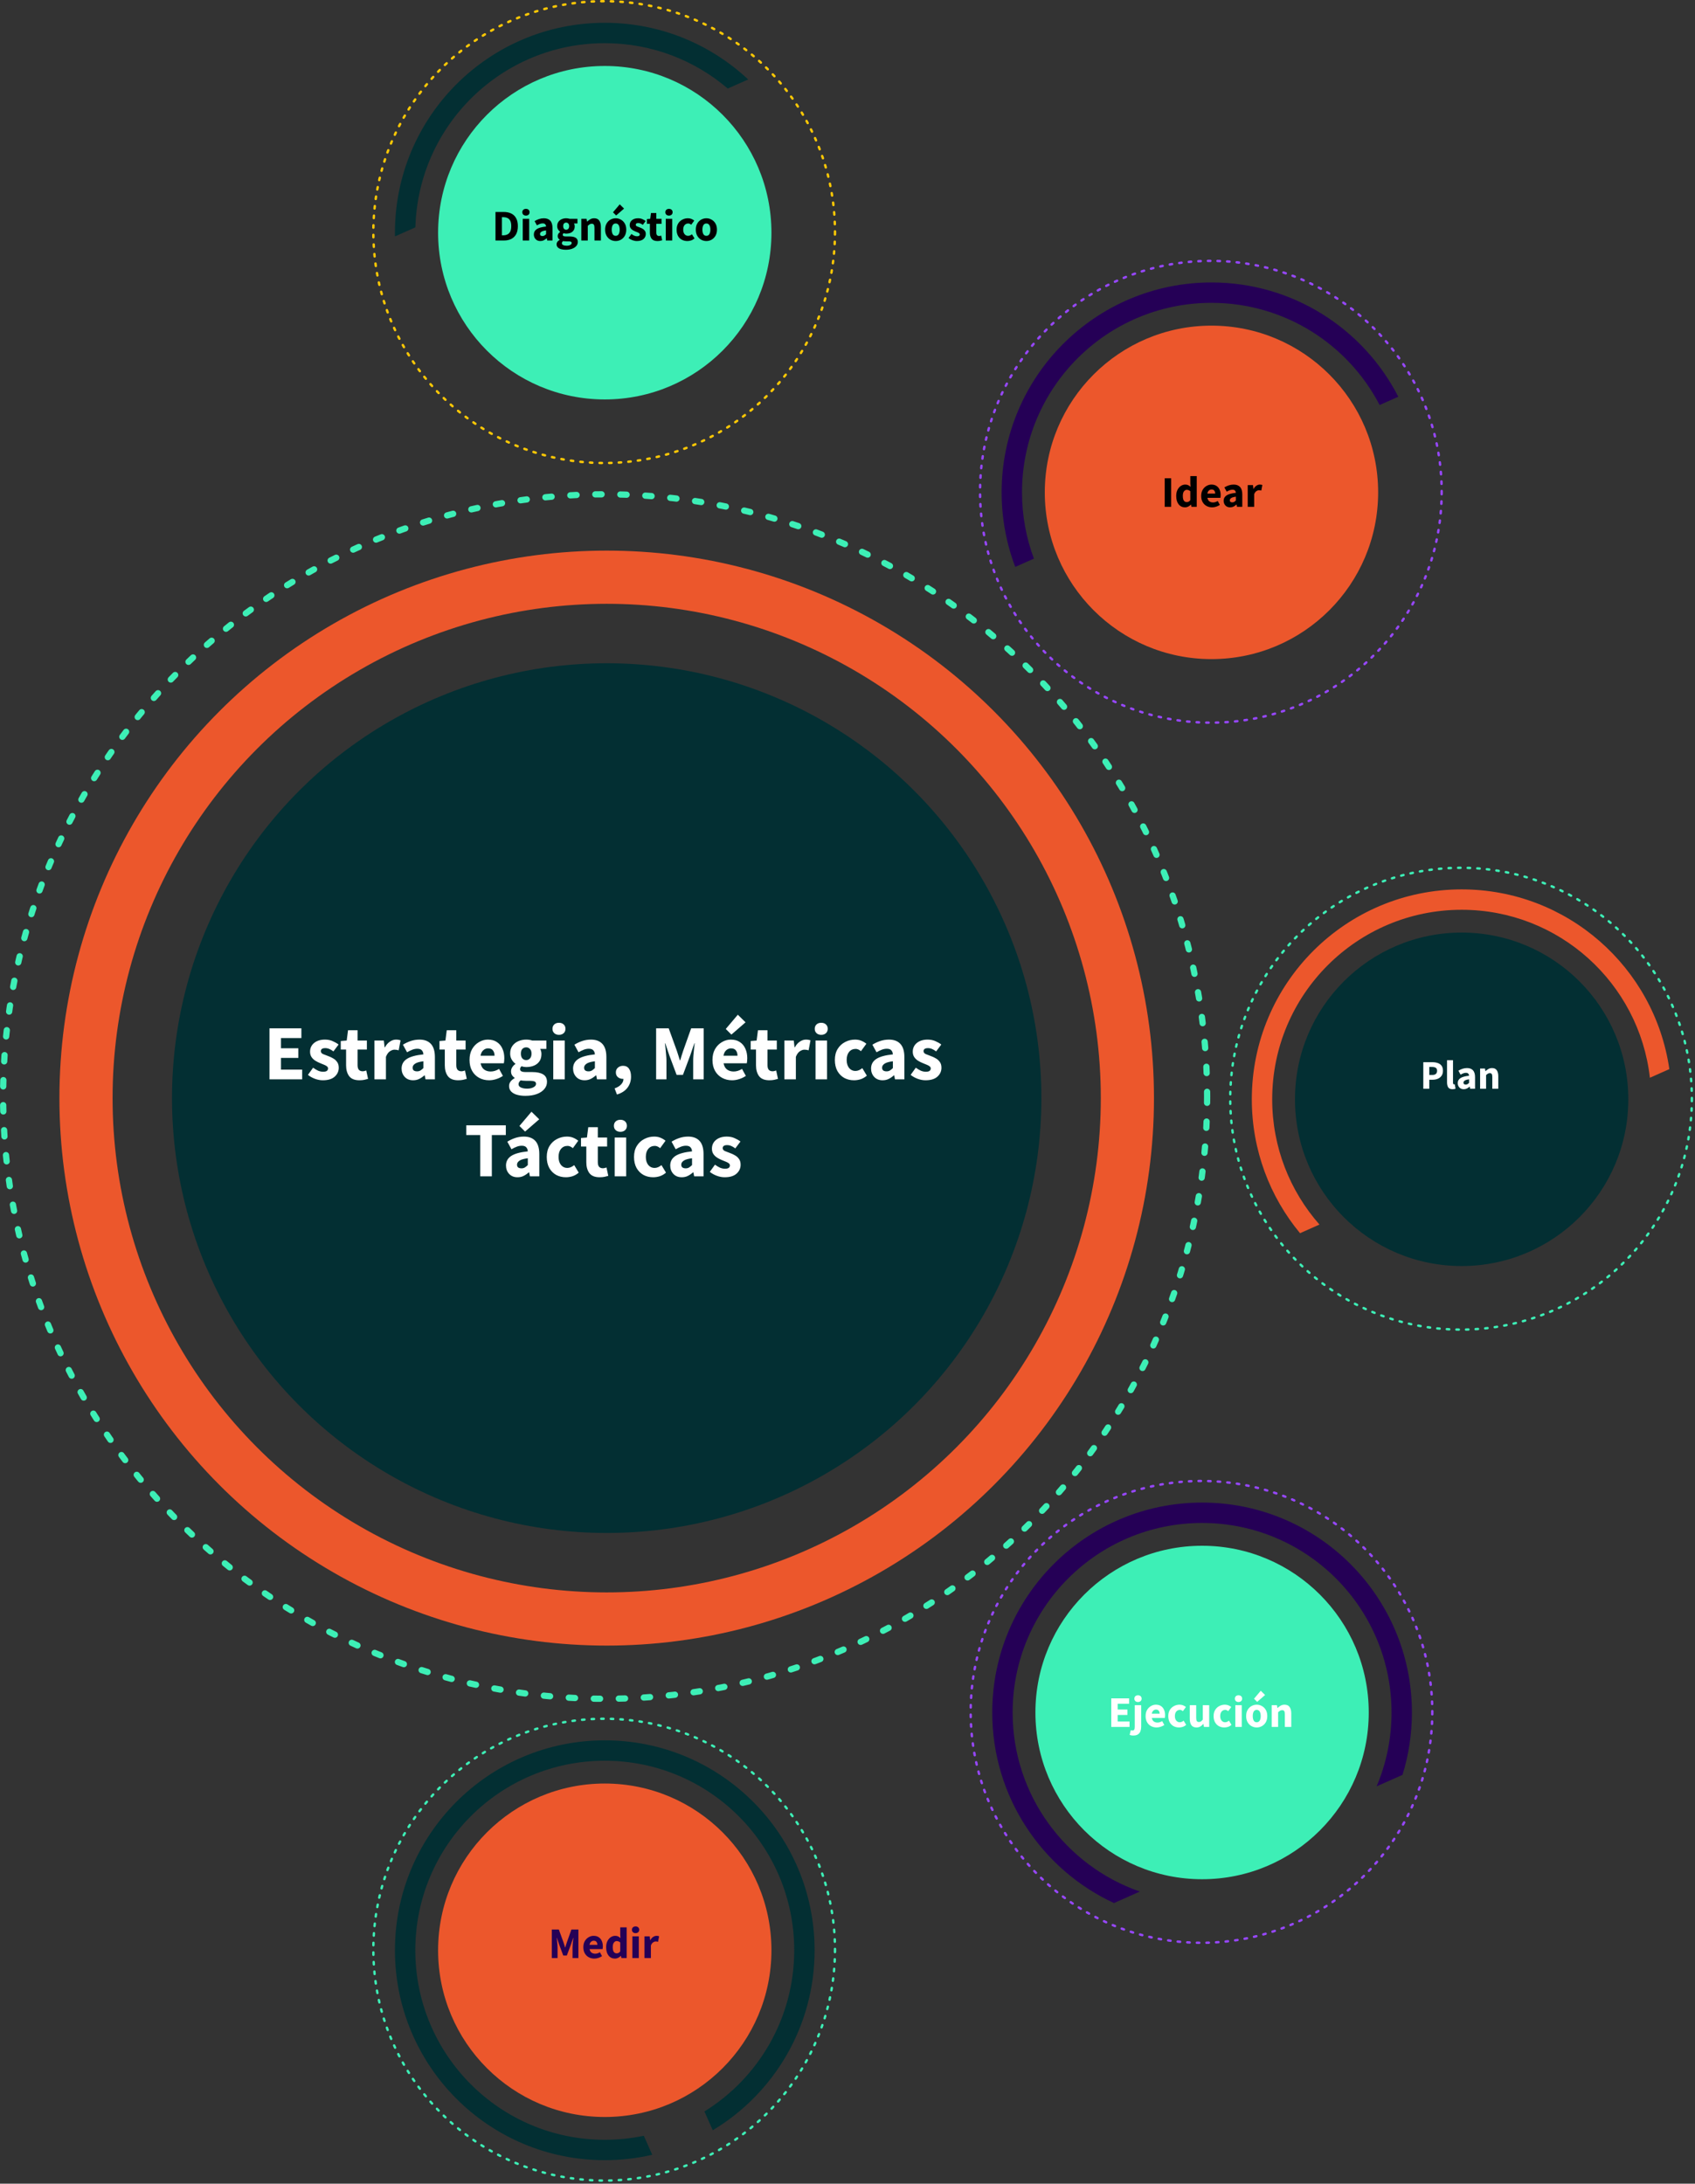
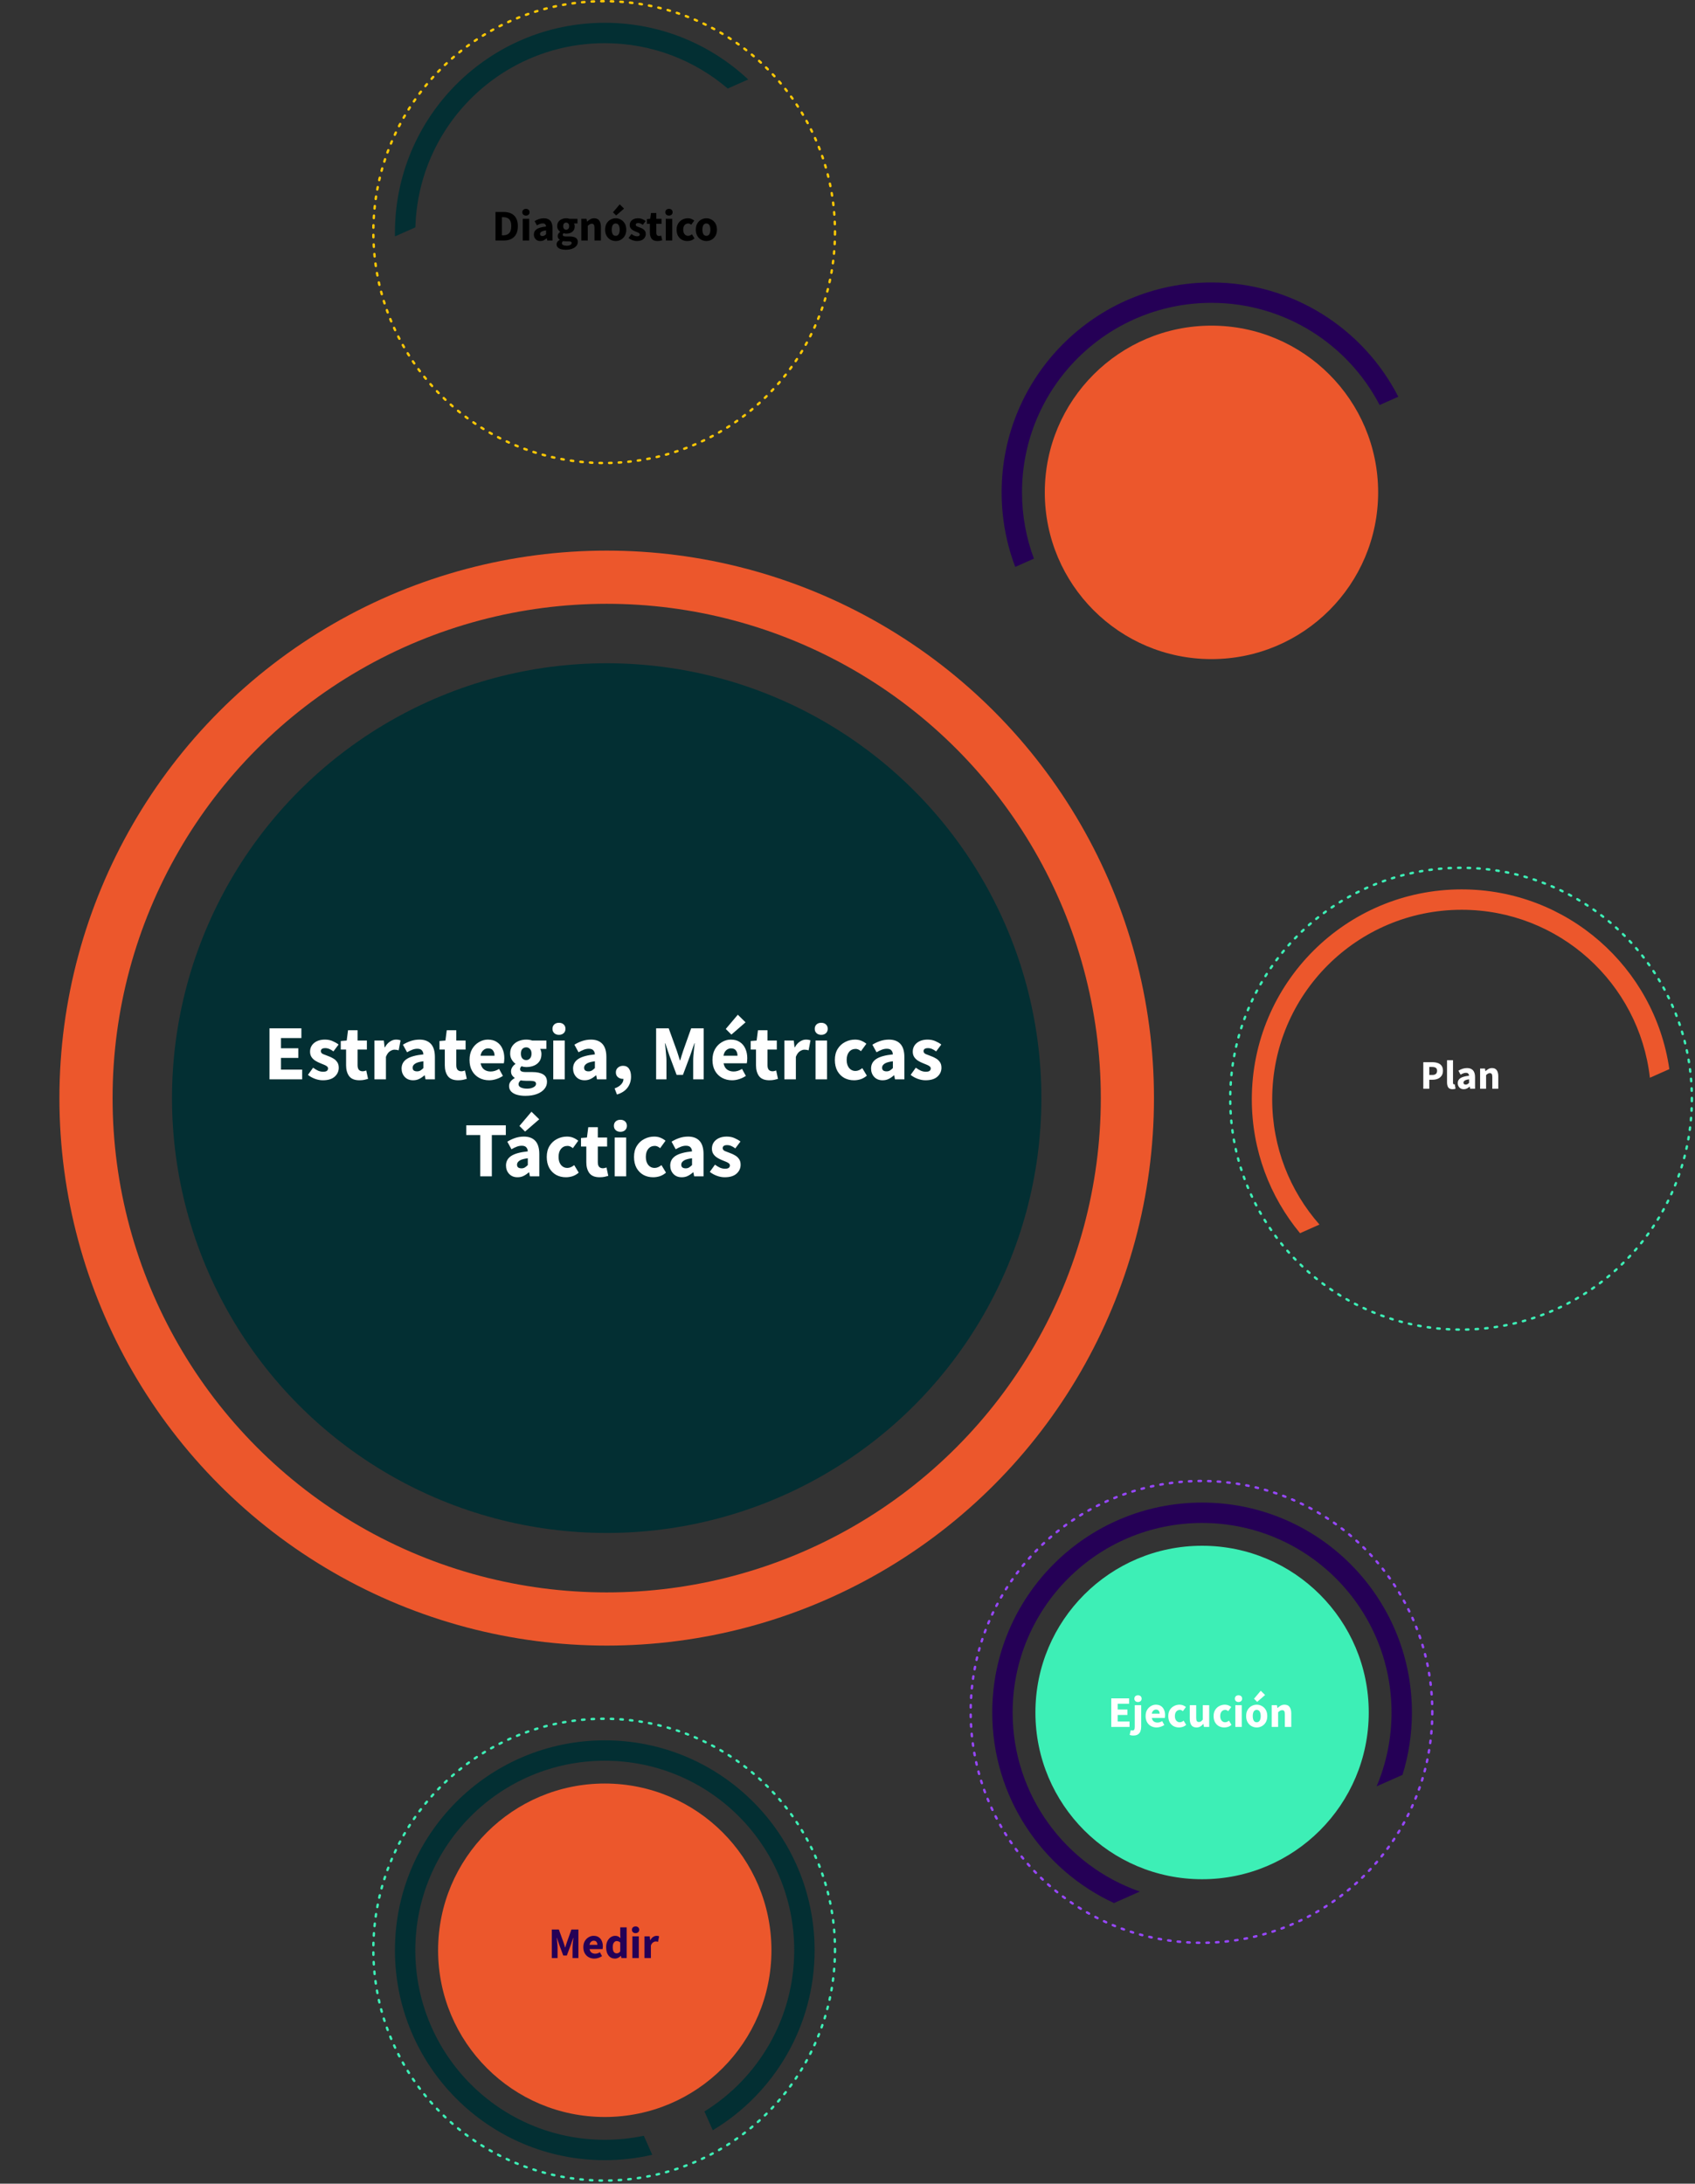
<svg xmlns="http://www.w3.org/2000/svg" width="542" height="698" viewBox="0 0 542 698" fill="none">
  <rect x="0" y="0" width="542" height="698" fill="#333333" stroke="none" />
  <circle cx="194" cy="351" r="139" fill="#032F33" />
  <circle cx="194" cy="351" r="166.5" stroke="#EC572C" stroke-width="17" />
-   <circle cx="193.5" cy="350.5" r="192.5" stroke="#3DEFB6" stroke-width="2" stroke-linecap="round" stroke-linejoin="round" stroke-dasharray="2 6" />
  <path d="M86.173 345V328.7H96.373V331.8H89.848V335.075H95.398V338.15H89.848V341.9H96.623V345H86.173ZM103.219 345.3C102.402 345.3 101.561 345.142 100.694 344.825C99.844 344.508 99.102 344.092 98.469 343.575L100.119 341.275C100.686 341.692 101.227 342.017 101.744 342.25C102.277 342.467 102.802 342.575 103.319 342.575C103.869 342.575 104.269 342.483 104.519 342.3C104.769 342.1 104.894 341.842 104.894 341.525C104.894 341.242 104.769 341.008 104.519 340.825C104.286 340.642 103.977 340.475 103.594 340.325C103.211 340.158 102.802 339.992 102.369 339.825C101.869 339.625 101.369 339.375 100.869 339.075C100.386 338.775 99.977 338.392 99.644 337.925C99.311 337.442 99.144 336.858 99.144 336.175C99.144 335.025 99.577 334.092 100.444 333.375C101.327 332.658 102.477 332.3 103.894 332.3C104.844 332.3 105.677 332.467 106.394 332.8C107.127 333.117 107.752 333.475 108.269 333.875L106.619 336.075C106.186 335.742 105.752 335.483 105.319 335.3C104.886 335.117 104.452 335.025 104.019 335.025C103.069 335.025 102.594 335.35 102.594 336C102.594 336.4 102.827 336.708 103.294 336.925C103.777 337.125 104.336 337.342 104.969 337.575C105.502 337.758 106.019 338 106.519 338.3C107.036 338.583 107.461 338.967 107.794 339.45C108.144 339.917 108.319 340.533 108.319 341.3C108.319 342.417 107.886 343.367 107.019 344.15C106.152 344.917 104.886 345.3 103.219 345.3ZM114.94 345.3C113.406 345.3 112.306 344.858 111.64 343.975C110.99 343.092 110.665 341.933 110.665 340.5V335.475H108.965V332.75L110.865 332.6L111.29 329.3H114.34V332.6H117.315V335.475H114.34V340.45C114.34 341.15 114.481 341.658 114.765 341.975C115.065 342.275 115.456 342.425 115.94 342.425C116.14 342.425 116.34 342.4 116.54 342.35C116.756 342.3 116.948 342.242 117.115 342.175L117.69 344.85C117.373 344.95 116.981 345.05 116.515 345.15C116.065 345.25 115.54 345.3 114.94 345.3ZM119.735 345V332.6H122.735L122.985 334.775H123.085C123.535 333.942 124.077 333.325 124.71 332.925C125.343 332.508 125.977 332.3 126.61 332.3C126.96 332.3 127.252 332.325 127.485 332.375C127.718 332.408 127.918 332.467 128.085 332.55L127.485 335.725C127.268 335.658 127.052 335.608 126.835 335.575C126.635 335.542 126.402 335.525 126.135 335.525C125.668 335.525 125.177 335.7 124.66 336.05C124.16 336.383 123.743 336.967 123.41 337.8V345H119.735ZM132.113 345.3C130.979 345.3 130.079 344.942 129.413 344.225C128.746 343.492 128.413 342.6 128.413 341.55C128.413 340.25 128.963 339.233 130.063 338.5C131.163 337.767 132.938 337.275 135.388 337.025C135.354 336.475 135.188 336.042 134.888 335.725C134.604 335.392 134.121 335.225 133.438 335.225C132.921 335.225 132.396 335.325 131.863 335.525C131.329 335.725 130.763 336 130.163 336.35L128.838 333.925C129.621 333.442 130.454 333.05 131.338 332.75C132.238 332.45 133.171 332.3 134.138 332.3C135.721 332.3 136.938 332.758 137.788 333.675C138.638 334.592 139.063 336 139.063 337.9V345H136.063L135.813 343.725H135.713C135.196 344.192 134.638 344.575 134.038 344.875C133.454 345.158 132.813 345.3 132.113 345.3ZM133.363 342.45C133.779 342.45 134.138 342.358 134.438 342.175C134.754 341.975 135.071 341.717 135.388 341.4V339.225C134.088 339.392 133.188 339.658 132.688 340.025C132.188 340.375 131.938 340.792 131.938 341.275C131.938 341.675 132.063 341.975 132.313 342.175C132.579 342.358 132.929 342.45 133.363 342.45ZM146.507 345.3C144.974 345.3 143.874 344.858 143.207 343.975C142.557 343.092 142.232 341.933 142.232 340.5V335.475H140.532V332.75L142.432 332.6L142.857 329.3H145.907V332.6H148.882V335.475H145.907V340.45C145.907 341.15 146.049 341.658 146.332 341.975C146.632 342.275 147.024 342.425 147.507 342.425C147.707 342.425 147.907 342.4 148.107 342.35C148.324 342.3 148.515 342.242 148.682 342.175L149.257 344.85C148.94 344.95 148.549 345.05 148.082 345.15C147.632 345.25 147.107 345.3 146.507 345.3ZM156.413 345.3C155.229 345.3 154.163 345.042 153.213 344.525C152.263 344.008 151.513 343.267 150.963 342.3C150.413 341.333 150.138 340.167 150.138 338.8C150.138 337.45 150.413 336.292 150.963 335.325C151.529 334.358 152.263 333.617 153.163 333.1C154.063 332.567 155.004 332.3 155.988 332.3C157.171 332.3 158.146 332.567 158.913 333.1C159.696 333.617 160.279 334.325 160.663 335.225C161.063 336.108 161.263 337.117 161.263 338.25C161.263 338.567 161.246 338.883 161.213 339.2C161.179 339.5 161.146 339.725 161.113 339.875H153.688C153.854 340.775 154.229 341.442 154.813 341.875C155.396 342.292 156.096 342.5 156.913 342.5C157.796 342.5 158.688 342.225 159.588 341.675L160.813 343.9C160.179 344.333 159.471 344.675 158.688 344.925C157.904 345.175 157.146 345.3 156.413 345.3ZM153.663 337.45H158.138C158.138 336.767 157.971 336.208 157.638 335.775C157.321 335.325 156.796 335.1 156.063 335.1C155.496 335.1 154.988 335.3 154.538 335.7C154.088 336.083 153.796 336.667 153.663 337.45ZM167.983 350.275C167.016 350.275 166.141 350.167 165.358 349.95C164.575 349.733 163.95 349.392 163.483 348.925C163.016 348.458 162.783 347.858 162.783 347.125C162.783 346.125 163.375 345.292 164.558 344.625V344.525C164.241 344.308 163.966 344.033 163.733 343.7C163.516 343.367 163.408 342.942 163.408 342.425C163.408 341.975 163.541 341.542 163.808 341.125C164.075 340.708 164.408 340.367 164.808 340.1V340C164.375 339.7 163.983 339.267 163.633 338.7C163.3 338.133 163.133 337.492 163.133 336.775C163.133 335.775 163.375 334.95 163.858 334.3C164.341 333.633 164.975 333.133 165.758 332.8C166.541 332.467 167.375 332.3 168.258 332.3C168.991 332.3 169.633 332.4 170.183 332.6H174.708V335.275H172.733C172.85 335.458 172.941 335.692 173.008 335.975C173.091 336.258 173.133 336.567 173.133 336.9C173.133 337.85 172.916 338.633 172.483 339.25C172.05 339.867 171.466 340.325 170.733 340.625C170 340.925 169.175 341.075 168.258 341.075C167.775 341.075 167.275 340.992 166.758 340.825C166.458 341.075 166.308 341.383 166.308 341.75C166.308 342.067 166.45 342.3 166.733 342.45C167.016 342.6 167.5 342.675 168.183 342.675H170.183C171.716 342.675 172.883 342.925 173.683 343.425C174.5 343.908 174.908 344.708 174.908 345.825C174.908 346.675 174.625 347.433 174.058 348.1C173.491 348.783 172.691 349.317 171.658 349.7C170.625 350.083 169.4 350.275 167.983 350.275ZM168.258 338.85C168.741 338.85 169.141 338.675 169.458 338.325C169.791 337.975 169.958 337.458 169.958 336.775C169.958 336.125 169.791 335.633 169.458 335.3C169.141 334.95 168.741 334.775 168.258 334.775C167.775 334.775 167.366 334.942 167.033 335.275C166.716 335.608 166.558 336.108 166.558 336.775C166.558 337.458 166.716 337.975 167.033 338.325C167.366 338.675 167.775 338.85 168.258 338.85ZM168.558 347.975C169.391 347.975 170.075 347.825 170.608 347.525C171.141 347.225 171.408 346.867 171.408 346.45C171.408 346.067 171.241 345.808 170.908 345.675C170.591 345.542 170.125 345.475 169.508 345.475H168.233C167.816 345.475 167.466 345.458 167.183 345.425C166.916 345.408 166.683 345.375 166.483 345.325C166.033 345.725 165.808 346.133 165.808 346.55C165.808 347.017 166.058 347.367 166.558 347.6C167.075 347.85 167.741 347.975 168.558 347.975ZM176.913 345V332.6H180.588V345H176.913ZM178.738 330.775C178.121 330.775 177.621 330.6 177.238 330.25C176.854 329.9 176.663 329.433 176.663 328.85C176.663 328.267 176.854 327.8 177.238 327.45C177.621 327.1 178.121 326.925 178.738 326.925C179.354 326.925 179.854 327.1 180.238 327.45C180.621 327.8 180.813 328.267 180.813 328.85C180.813 329.433 180.621 329.9 180.238 330.25C179.854 330.6 179.354 330.775 178.738 330.775ZM186.947 345.3C185.813 345.3 184.913 344.942 184.247 344.225C183.58 343.492 183.247 342.6 183.247 341.55C183.247 340.25 183.797 339.233 184.897 338.5C185.997 337.767 187.772 337.275 190.222 337.025C190.188 336.475 190.022 336.042 189.722 335.725C189.438 335.392 188.955 335.225 188.272 335.225C187.755 335.225 187.23 335.325 186.697 335.525C186.163 335.725 185.597 336 184.997 336.35L183.672 333.925C184.455 333.442 185.288 333.05 186.172 332.75C187.072 332.45 188.005 332.3 188.972 332.3C190.555 332.3 191.772 332.758 192.622 333.675C193.472 334.592 193.897 336 193.897 337.9V345H190.897L190.647 343.725H190.547C190.03 344.192 189.472 344.575 188.872 344.875C188.288 345.158 187.647 345.3 186.947 345.3ZM188.197 342.45C188.613 342.45 188.972 342.358 189.272 342.175C189.588 341.975 189.905 341.717 190.222 341.4V339.225C188.922 339.392 188.022 339.658 187.522 340.025C187.022 340.375 186.772 340.792 186.772 341.275C186.772 341.675 186.897 341.975 187.147 342.175C187.413 342.358 187.763 342.45 188.197 342.45ZM197.28 349.85L196.53 347.9C197.464 347.567 198.172 347.125 198.655 346.575C199.139 346.042 199.372 345.467 199.355 344.85C199.322 344.85 199.289 344.85 199.255 344.85C199.222 344.85 199.189 344.85 199.155 344.85C198.572 344.85 198.055 344.675 197.605 344.325C197.155 343.958 196.93 343.442 196.93 342.775C196.93 342.142 197.155 341.633 197.605 341.25C198.055 340.867 198.597 340.675 199.23 340.675C200.064 340.675 200.697 340.983 201.13 341.6C201.564 342.217 201.78 343.067 201.78 344.15C201.78 345.517 201.397 346.7 200.63 347.7C199.864 348.7 198.747 349.417 197.28 349.85ZM209.805 345V328.7H213.83L216.455 335.95C216.622 336.417 216.78 336.908 216.93 337.425C217.08 337.942 217.239 338.45 217.405 338.95H217.505C217.672 338.45 217.822 337.942 217.955 337.425C218.105 336.908 218.264 336.417 218.43 335.95L221.005 328.7H225.005V345H221.655V339.025C221.655 338.492 221.68 337.9 221.73 337.25C221.797 336.583 221.864 335.917 221.93 335.25C222.014 334.583 222.08 333.992 222.13 333.475H222.03L220.705 337.35L218.38 343.575H216.355L214.03 337.35L212.73 333.475H212.63C212.697 333.992 212.764 334.583 212.83 335.25C212.897 335.917 212.955 336.583 213.005 337.25C213.072 337.9 213.105 338.492 213.105 339.025V345H209.805ZM234.098 345.3C232.915 345.3 231.848 345.042 230.898 344.525C229.948 344.008 229.198 343.267 228.648 342.3C228.098 341.333 227.823 340.167 227.823 338.8C227.823 337.45 228.098 336.292 228.648 335.325C229.215 334.358 229.948 333.617 230.848 333.1C231.748 332.567 232.69 332.3 233.673 332.3C234.857 332.3 235.832 332.567 236.598 333.1C237.382 333.617 237.965 334.325 238.348 335.225C238.748 336.108 238.948 337.117 238.948 338.25C238.948 338.567 238.932 338.883 238.898 339.2C238.865 339.5 238.832 339.725 238.798 339.875H231.373C231.54 340.775 231.915 341.442 232.498 341.875C233.082 342.292 233.782 342.5 234.598 342.5C235.482 342.5 236.373 342.225 237.273 341.675L238.498 343.9C237.865 344.333 237.157 344.675 236.373 344.925C235.59 345.175 234.832 345.3 234.098 345.3ZM231.348 337.45H235.823C235.823 336.767 235.657 336.208 235.323 335.775C235.007 335.325 234.482 335.1 233.748 335.1C233.182 335.1 232.673 335.3 232.223 335.7C231.773 336.083 231.482 336.667 231.348 337.45ZM233.873 330.7L232.073 328.9L235.923 324.35L238.398 326.775L233.873 330.7ZM246.019 345.3C244.485 345.3 243.385 344.858 242.719 343.975C242.069 343.092 241.744 341.933 241.744 340.5V335.475H240.044V332.75L241.944 332.6L242.369 329.3H245.419V332.6H248.394V335.475H245.419V340.45C245.419 341.15 245.56 341.658 245.844 341.975C246.144 342.275 246.535 342.425 247.019 342.425C247.219 342.425 247.419 342.4 247.619 342.35C247.835 342.3 248.027 342.242 248.194 342.175L248.769 344.85C248.452 344.95 248.06 345.05 247.594 345.15C247.144 345.25 246.619 345.3 246.019 345.3ZM250.814 345V332.6H253.814L254.064 334.775H254.164C254.614 333.942 255.156 333.325 255.789 332.925C256.422 332.508 257.056 332.3 257.689 332.3C258.039 332.3 258.331 332.325 258.564 332.375C258.797 332.408 258.997 332.467 259.164 332.55L258.564 335.725C258.347 335.658 258.131 335.608 257.914 335.575C257.714 335.542 257.481 335.525 257.214 335.525C256.747 335.525 256.256 335.7 255.739 336.05C255.239 336.383 254.822 336.967 254.489 337.8V345H250.814ZM260.775 345V332.6H264.45V345H260.775ZM262.6 330.775C261.983 330.775 261.483 330.6 261.1 330.25C260.717 329.9 260.525 329.433 260.525 328.85C260.525 328.267 260.717 327.8 261.1 327.45C261.483 327.1 261.983 326.925 262.6 326.925C263.217 326.925 263.717 327.1 264.1 327.45C264.483 327.8 264.675 328.267 264.675 328.85C264.675 329.433 264.483 329.9 264.1 330.25C263.717 330.6 263.217 330.775 262.6 330.775ZM273.084 345.3C271.934 345.3 270.892 345.05 269.959 344.55C269.042 344.033 268.309 343.292 267.759 342.325C267.226 341.342 266.959 340.167 266.959 338.8C266.959 337.417 267.259 336.242 267.859 335.275C268.459 334.308 269.251 333.575 270.234 333.075C271.217 332.558 272.276 332.3 273.409 332.3C274.176 332.3 274.851 332.425 275.434 332.675C276.034 332.925 276.567 333.242 277.034 333.625L275.309 336C274.726 335.517 274.167 335.275 273.634 335.275C272.751 335.275 272.042 335.592 271.509 336.225C270.992 336.858 270.734 337.717 270.734 338.8C270.734 339.867 270.992 340.725 271.509 341.375C272.042 342.008 272.709 342.325 273.509 342.325C273.909 342.325 274.301 342.242 274.684 342.075C275.067 341.892 275.417 341.675 275.734 341.425L277.184 343.825C276.567 344.358 275.901 344.742 275.184 344.975C274.467 345.192 273.767 345.3 273.084 345.3ZM282.235 345.3C281.102 345.3 280.202 344.942 279.535 344.225C278.868 343.492 278.535 342.6 278.535 341.55C278.535 340.25 279.085 339.233 280.185 338.5C281.285 337.767 283.06 337.275 285.51 337.025C285.477 336.475 285.31 336.042 285.01 335.725C284.727 335.392 284.243 335.225 283.56 335.225C283.043 335.225 282.518 335.325 281.985 335.525C281.452 335.725 280.885 336 280.285 336.35L278.96 333.925C279.743 333.442 280.577 333.05 281.46 332.75C282.36 332.45 283.293 332.3 284.26 332.3C285.843 332.3 287.06 332.758 287.91 333.675C288.76 334.592 289.185 336 289.185 337.9V345H286.185L285.935 343.725H285.835C285.318 344.192 284.76 344.575 284.16 344.875C283.577 345.158 282.935 345.3 282.235 345.3ZM283.485 342.45C283.902 342.45 284.26 342.358 284.56 342.175C284.877 341.975 285.193 341.717 285.51 341.4V339.225C284.21 339.392 283.31 339.658 282.81 340.025C282.31 340.375 282.06 340.792 282.06 341.275C282.06 341.675 282.185 341.975 282.435 342.175C282.702 342.358 283.052 342.45 283.485 342.45ZM295.943 345.3C295.127 345.3 294.285 345.142 293.418 344.825C292.568 344.508 291.827 344.092 291.193 343.575L292.843 341.275C293.41 341.692 293.952 342.017 294.468 342.25C295.002 342.467 295.527 342.575 296.043 342.575C296.593 342.575 296.993 342.483 297.243 342.3C297.493 342.1 297.618 341.842 297.618 341.525C297.618 341.242 297.493 341.008 297.243 340.825C297.01 340.642 296.702 340.475 296.318 340.325C295.935 340.158 295.527 339.992 295.093 339.825C294.593 339.625 294.093 339.375 293.593 339.075C293.11 338.775 292.702 338.392 292.368 337.925C292.035 337.442 291.868 336.858 291.868 336.175C291.868 335.025 292.302 334.092 293.168 333.375C294.052 332.658 295.202 332.3 296.618 332.3C297.568 332.3 298.402 332.467 299.118 332.8C299.852 333.117 300.477 333.475 300.993 333.875L299.343 336.075C298.91 335.742 298.477 335.483 298.043 335.3C297.61 335.117 297.177 335.025 296.743 335.025C295.793 335.025 295.318 335.35 295.318 336C295.318 336.4 295.552 336.708 296.018 336.925C296.502 337.125 297.06 337.342 297.693 337.575C298.227 337.758 298.743 338 299.243 338.3C299.76 338.583 300.185 338.967 300.518 339.45C300.868 339.917 301.043 340.533 301.043 341.3C301.043 342.417 300.61 343.367 299.743 344.15C298.877 344.917 297.61 345.3 295.943 345.3ZM153.569 376V362.8H149.094V359.7H161.744V362.8H157.269V376H153.569ZM165.499 376.3C164.366 376.3 163.466 375.942 162.799 375.225C162.132 374.492 161.799 373.6 161.799 372.55C161.799 371.25 162.349 370.233 163.449 369.5C164.549 368.767 166.324 368.275 168.774 368.025C168.741 367.475 168.574 367.042 168.274 366.725C167.991 366.392 167.507 366.225 166.824 366.225C166.307 366.225 165.782 366.325 165.249 366.525C164.716 366.725 164.149 367 163.549 367.35L162.224 364.925C163.007 364.442 163.841 364.05 164.724 363.75C165.624 363.45 166.557 363.3 167.524 363.3C169.107 363.3 170.324 363.758 171.174 364.675C172.024 365.592 172.449 367 172.449 368.9V376H169.449L169.199 374.725H169.099C168.582 375.192 168.024 375.575 167.424 375.875C166.841 376.158 166.199 376.3 165.499 376.3ZM166.749 373.45C167.166 373.45 167.524 373.358 167.824 373.175C168.141 372.975 168.457 372.717 168.774 372.4V370.225C167.474 370.392 166.574 370.658 166.074 371.025C165.574 371.375 165.324 371.792 165.324 372.275C165.324 372.675 165.449 372.975 165.699 373.175C165.966 373.358 166.316 373.45 166.749 373.45ZM167.899 361.7L166.099 359.9L169.949 355.35L172.424 357.775L167.899 361.7ZM180.958 376.3C179.808 376.3 178.766 376.05 177.833 375.55C176.916 375.033 176.183 374.292 175.633 373.325C175.099 372.342 174.833 371.167 174.833 369.8C174.833 368.417 175.133 367.242 175.733 366.275C176.333 365.308 177.124 364.575 178.108 364.075C179.091 363.558 180.149 363.3 181.283 363.3C182.049 363.3 182.724 363.425 183.308 363.675C183.908 363.925 184.441 364.242 184.908 364.625L183.183 367C182.599 366.517 182.041 366.275 181.508 366.275C180.624 366.275 179.916 366.592 179.383 367.225C178.866 367.858 178.608 368.717 178.608 369.8C178.608 370.867 178.866 371.725 179.383 372.375C179.916 373.008 180.583 373.325 181.383 373.325C181.783 373.325 182.174 373.242 182.558 373.075C182.941 372.892 183.291 372.675 183.608 372.425L185.058 374.825C184.441 375.358 183.774 375.742 183.058 375.975C182.341 376.192 181.641 376.3 180.958 376.3ZM191.758 376.3C190.225 376.3 189.125 375.858 188.458 374.975C187.808 374.092 187.483 372.933 187.483 371.5V366.475H185.783V363.75L187.683 363.6L188.108 360.3H191.158V363.6H194.133V366.475H191.158V371.45C191.158 372.15 191.3 372.658 191.583 372.975C191.883 373.275 192.275 373.425 192.758 373.425C192.958 373.425 193.158 373.4 193.358 373.35C193.575 373.3 193.767 373.242 193.933 373.175L194.508 375.85C194.192 375.95 193.8 376.05 193.333 376.15C192.883 376.25 192.358 376.3 191.758 376.3ZM196.554 376V363.6H200.229V376H196.554ZM198.379 361.775C197.762 361.775 197.262 361.6 196.879 361.25C196.495 360.9 196.304 360.433 196.304 359.85C196.304 359.267 196.495 358.8 196.879 358.45C197.262 358.1 197.762 357.925 198.379 357.925C198.995 357.925 199.495 358.1 199.879 358.45C200.262 358.8 200.454 359.267 200.454 359.85C200.454 360.433 200.262 360.9 199.879 361.25C199.495 361.6 198.995 361.775 198.379 361.775ZM208.863 376.3C207.713 376.3 206.671 376.05 205.738 375.55C204.821 375.033 204.088 374.292 203.538 373.325C203.005 372.342 202.738 371.167 202.738 369.8C202.738 368.417 203.038 367.242 203.638 366.275C204.238 365.308 205.03 364.575 206.013 364.075C206.996 363.558 208.055 363.3 209.188 363.3C209.955 363.3 210.63 363.425 211.213 363.675C211.813 363.925 212.346 364.242 212.813 364.625L211.088 367C210.505 366.517 209.946 366.275 209.413 366.275C208.53 366.275 207.821 366.592 207.288 367.225C206.771 367.858 206.513 368.717 206.513 369.8C206.513 370.867 206.771 371.725 207.288 372.375C207.821 373.008 208.488 373.325 209.288 373.325C209.688 373.325 210.08 373.242 210.463 373.075C210.846 372.892 211.196 372.675 211.513 372.425L212.963 374.825C212.346 375.358 211.68 375.742 210.963 375.975C210.246 376.192 209.546 376.3 208.863 376.3ZM218.014 376.3C216.88 376.3 215.98 375.942 215.314 375.225C214.647 374.492 214.314 373.6 214.314 372.55C214.314 371.25 214.864 370.233 215.964 369.5C217.064 368.767 218.839 368.275 221.289 368.025C221.255 367.475 221.089 367.042 220.789 366.725C220.505 366.392 220.022 366.225 219.339 366.225C218.822 366.225 218.297 366.325 217.764 366.525C217.23 366.725 216.664 367 216.064 367.35L214.739 364.925C215.522 364.442 216.355 364.05 217.239 363.75C218.139 363.45 219.072 363.3 220.039 363.3C221.622 363.3 222.839 363.758 223.689 364.675C224.539 365.592 224.964 367 224.964 368.9V376H221.964L221.714 374.725H221.614C221.097 375.192 220.539 375.575 219.939 375.875C219.355 376.158 218.714 376.3 218.014 376.3ZM219.264 373.45C219.68 373.45 220.039 373.358 220.339 373.175C220.655 372.975 220.972 372.717 221.289 372.4V370.225C219.989 370.392 219.089 370.658 218.589 371.025C218.089 371.375 217.839 371.792 217.839 372.275C217.839 372.675 217.964 372.975 218.214 373.175C218.48 373.358 218.83 373.45 219.264 373.45ZM231.722 376.3C230.906 376.3 230.064 376.142 229.197 375.825C228.347 375.508 227.606 375.092 226.972 374.575L228.622 372.275C229.189 372.692 229.731 373.017 230.247 373.25C230.781 373.467 231.306 373.575 231.822 373.575C232.372 373.575 232.772 373.483 233.022 373.3C233.272 373.1 233.397 372.842 233.397 372.525C233.397 372.242 233.272 372.008 233.022 371.825C232.789 371.642 232.481 371.475 232.097 371.325C231.714 371.158 231.306 370.992 230.872 370.825C230.372 370.625 229.872 370.375 229.372 370.075C228.889 369.775 228.481 369.392 228.147 368.925C227.814 368.442 227.647 367.858 227.647 367.175C227.647 366.025 228.081 365.092 228.947 364.375C229.831 363.658 230.981 363.3 232.397 363.3C233.347 363.3 234.181 363.467 234.897 363.8C235.631 364.117 236.256 364.475 236.772 364.875L235.122 367.075C234.689 366.742 234.256 366.483 233.822 366.3C233.389 366.117 232.956 366.025 232.522 366.025C231.572 366.025 231.097 366.35 231.097 367C231.097 367.4 231.331 367.708 231.797 367.925C232.281 368.125 232.839 368.342 233.472 368.575C234.006 368.758 234.522 369 235.022 369.3C235.539 369.583 235.964 369.967 236.297 370.45C236.647 370.917 236.822 371.533 236.822 372.3C236.822 373.417 236.389 374.367 235.522 375.15C234.656 375.917 233.389 376.3 231.722 376.3Z" fill="white" />
-   <circle cx="193.383" cy="74.383" r="53.295" fill="#3DEFB6" />
  <circle cx="193.191" cy="74.191" r="73.808" stroke="#FFC805" stroke-width="0.767" stroke-linecap="round" stroke-linejoin="round" stroke-dasharray="0.77 2.3" />
  <path fill-rule="evenodd" clip-rule="evenodd" d="M232.711 28.303C222.128 19.262 208.393 13.803 193.383 13.803C160.502 13.803 133.739 40 132.827 72.661L126.295 75.562C126.289 75.17 126.285 74.777 126.285 74.383C126.285 37.326 156.326 7.285 193.383 7.285C211.117 7.285 227.245 14.165 239.242 25.402L232.711 28.303Z" fill="#032F33" />
  <path d="M158.438 76.88V67.752H161.014C161.948 67.752 162.755 67.91 163.436 68.228C164.118 68.545 164.645 69.04 165.018 69.712C165.401 70.374 165.592 71.228 165.592 72.274C165.592 73.319 165.406 74.183 165.032 74.864C164.659 75.545 164.136 76.054 163.464 76.39C162.802 76.716 162.022 76.88 161.126 76.88H158.438ZM160.496 75.214H160.888C161.411 75.214 161.864 75.121 162.246 74.934C162.638 74.747 162.942 74.439 163.156 74.01C163.371 73.581 163.478 73.002 163.478 72.274C163.478 71.546 163.371 70.977 163.156 70.566C162.942 70.146 162.638 69.852 162.246 69.684C161.864 69.507 161.411 69.418 160.888 69.418H160.496V75.214ZM167.157 76.88V69.936H169.215V76.88H167.157ZM168.179 68.914C167.834 68.914 167.554 68.816 167.339 68.62C167.124 68.424 167.017 68.162 167.017 67.836C167.017 67.509 167.124 67.248 167.339 67.052C167.554 66.856 167.834 66.758 168.179 66.758C168.524 66.758 168.804 66.856 169.019 67.052C169.234 67.248 169.341 67.509 169.341 67.836C169.341 68.162 169.234 68.424 169.019 68.62C168.804 68.816 168.524 68.914 168.179 68.914ZM172.776 77.048C172.142 77.048 171.638 76.847 171.264 76.446C170.891 76.035 170.704 75.536 170.704 74.948C170.704 74.22 171.012 73.65 171.628 73.24C172.244 72.829 173.238 72.554 174.61 72.414C174.592 72.106 174.498 71.863 174.33 71.686C174.172 71.499 173.901 71.406 173.518 71.406C173.229 71.406 172.935 71.462 172.636 71.574C172.338 71.686 172.02 71.84 171.684 72.036L170.942 70.678C171.381 70.407 171.848 70.188 172.342 70.02C172.846 69.852 173.369 69.768 173.91 69.768C174.797 69.768 175.478 70.025 175.954 70.538C176.43 71.051 176.668 71.84 176.668 72.904V76.88H174.988L174.848 76.166H174.792C174.503 76.427 174.19 76.642 173.854 76.81C173.528 76.969 173.168 77.048 172.776 77.048ZM173.476 75.452C173.71 75.452 173.91 75.4 174.078 75.298C174.256 75.186 174.433 75.041 174.61 74.864V73.646C173.882 73.739 173.378 73.888 173.098 74.094C172.818 74.29 172.678 74.523 172.678 74.794C172.678 75.018 172.748 75.186 172.888 75.298C173.038 75.4 173.234 75.452 173.476 75.452ZM180.887 79.834C180.346 79.834 179.856 79.773 179.417 79.652C178.978 79.531 178.628 79.339 178.367 79.078C178.106 78.817 177.975 78.481 177.975 78.07C177.975 77.51 178.306 77.043 178.969 76.67V76.614C178.792 76.493 178.638 76.338 178.507 76.152C178.386 75.965 178.325 75.727 178.325 75.438C178.325 75.186 178.4 74.943 178.549 74.71C178.698 74.477 178.885 74.285 179.109 74.136V74.08C178.866 73.912 178.647 73.669 178.451 73.352C178.264 73.034 178.171 72.675 178.171 72.274C178.171 71.714 178.306 71.252 178.577 70.888C178.848 70.514 179.202 70.234 179.641 70.048C180.08 69.861 180.546 69.768 181.041 69.768C181.452 69.768 181.811 69.824 182.119 69.936H184.653V71.434H183.547C183.612 71.537 183.664 71.667 183.701 71.826C183.748 71.984 183.771 72.157 183.771 72.344C183.771 72.876 183.65 73.314 183.407 73.66C183.164 74.005 182.838 74.262 182.427 74.43C182.016 74.598 181.554 74.682 181.041 74.682C180.77 74.682 180.49 74.635 180.201 74.542C180.033 74.682 179.949 74.855 179.949 75.06C179.949 75.237 180.028 75.368 180.187 75.452C180.346 75.536 180.616 75.578 180.999 75.578H182.119C182.978 75.578 183.631 75.718 184.079 75.998C184.536 76.269 184.765 76.716 184.765 77.342C184.765 77.818 184.606 78.243 184.289 78.616C183.972 78.999 183.524 79.297 182.945 79.512C182.366 79.727 181.68 79.834 180.887 79.834ZM181.041 73.436C181.312 73.436 181.536 73.338 181.713 73.142C181.9 72.946 181.993 72.656 181.993 72.274C181.993 71.91 181.9 71.635 181.713 71.448C181.536 71.252 181.312 71.154 181.041 71.154C180.77 71.154 180.542 71.247 180.355 71.434C180.178 71.621 180.089 71.9 180.089 72.274C180.089 72.656 180.178 72.946 180.355 73.142C180.542 73.338 180.77 73.436 181.041 73.436ZM181.209 78.546C181.676 78.546 182.058 78.462 182.357 78.294C182.656 78.126 182.805 77.925 182.805 77.692C182.805 77.477 182.712 77.332 182.525 77.258C182.348 77.183 182.086 77.146 181.741 77.146H181.027C180.794 77.146 180.598 77.136 180.439 77.118C180.29 77.109 180.159 77.09 180.047 77.062C179.795 77.286 179.669 77.514 179.669 77.748C179.669 78.009 179.809 78.205 180.089 78.336C180.378 78.476 180.752 78.546 181.209 78.546ZM185.888 76.88V69.936H187.568L187.708 70.818H187.764C188.062 70.538 188.389 70.295 188.744 70.09C189.108 69.875 189.523 69.768 189.99 69.768C190.746 69.768 191.292 70.02 191.628 70.524C191.973 71.019 192.146 71.7 192.146 72.568V76.88H190.088V72.834C190.088 72.33 190.018 71.984 189.878 71.798C189.747 71.611 189.532 71.518 189.234 71.518C188.972 71.518 188.748 71.579 188.562 71.7C188.375 71.812 188.17 71.975 187.946 72.19V76.88H185.888ZM196.881 77.048C196.293 77.048 195.738 76.908 195.215 76.628C194.702 76.338 194.287 75.923 193.969 75.382C193.652 74.831 193.493 74.173 193.493 73.408C193.493 72.633 193.652 71.975 193.969 71.434C194.287 70.892 194.702 70.482 195.215 70.202C195.738 69.912 196.293 69.768 196.881 69.768C197.469 69.768 198.02 69.912 198.533 70.202C199.047 70.482 199.462 70.892 199.779 71.434C200.097 71.975 200.255 72.633 200.255 73.408C200.255 74.173 200.097 74.831 199.779 75.382C199.462 75.923 199.047 76.338 198.533 76.628C198.02 76.908 197.469 77.048 196.881 77.048ZM196.881 75.382C197.301 75.382 197.619 75.204 197.833 74.85C198.048 74.486 198.155 74.005 198.155 73.408C198.155 72.801 198.048 72.32 197.833 71.966C197.619 71.611 197.301 71.434 196.881 71.434C196.452 71.434 196.13 71.611 195.915 71.966C195.71 72.32 195.607 72.801 195.607 73.408C195.607 74.005 195.71 74.486 195.915 74.85C196.13 75.204 196.452 75.382 196.881 75.382ZM197.021 68.872L196.013 67.864L198.169 65.316L199.555 66.674L197.021 68.872ZM203.641 77.048C203.183 77.048 202.712 76.959 202.227 76.782C201.751 76.605 201.335 76.371 200.981 76.082L201.905 74.794C202.222 75.027 202.525 75.209 202.815 75.34C203.113 75.461 203.407 75.522 203.697 75.522C204.005 75.522 204.229 75.471 204.369 75.368C204.509 75.256 204.579 75.111 204.579 74.934C204.579 74.775 204.509 74.644 204.369 74.542C204.238 74.439 204.065 74.346 203.851 74.262C203.636 74.168 203.407 74.075 203.165 73.982C202.885 73.87 202.605 73.73 202.325 73.562C202.054 73.394 201.825 73.179 201.639 72.918C201.452 72.647 201.359 72.32 201.359 71.938C201.359 71.294 201.601 70.771 202.087 70.37C202.581 69.969 203.225 69.768 204.019 69.768C204.551 69.768 205.017 69.861 205.419 70.048C205.829 70.225 206.179 70.426 206.469 70.65L205.545 71.882C205.302 71.695 205.059 71.55 204.817 71.448C204.574 71.345 204.331 71.294 204.089 71.294C203.557 71.294 203.291 71.476 203.291 71.84C203.291 72.064 203.421 72.237 203.683 72.358C203.953 72.47 204.266 72.591 204.621 72.722C204.919 72.825 205.209 72.96 205.489 73.128C205.778 73.287 206.016 73.501 206.203 73.772C206.399 74.033 206.497 74.379 206.497 74.808C206.497 75.433 206.254 75.965 205.769 76.404C205.283 76.833 204.574 77.048 203.641 77.048ZM210.204 77.048C209.345 77.048 208.729 76.8 208.356 76.306C207.992 75.811 207.81 75.162 207.81 74.36V71.546H206.858V70.02L207.922 69.936L208.16 68.088H209.868V69.936H211.534V71.546H209.868V74.332C209.868 74.724 209.947 75.008 210.106 75.186C210.274 75.354 210.493 75.438 210.764 75.438C210.876 75.438 210.988 75.424 211.1 75.396C211.221 75.368 211.329 75.335 211.422 75.298L211.744 76.796C211.567 76.852 211.347 76.908 211.086 76.964C210.834 77.02 210.54 77.048 210.204 77.048ZM212.889 76.88V69.936H214.947V76.88H212.889ZM213.911 68.914C213.566 68.914 213.286 68.816 213.071 68.62C212.857 68.424 212.749 68.162 212.749 67.836C212.749 67.509 212.857 67.248 213.071 67.052C213.286 66.856 213.566 66.758 213.911 66.758C214.257 66.758 214.537 66.856 214.751 67.052C214.966 67.248 215.073 67.509 215.073 67.836C215.073 68.162 214.966 68.424 214.751 68.62C214.537 68.816 214.257 68.914 213.911 68.914ZM219.783 77.048C219.139 77.048 218.555 76.908 218.033 76.628C217.519 76.338 217.109 75.923 216.801 75.382C216.502 74.831 216.353 74.173 216.353 73.408C216.353 72.633 216.521 71.975 216.857 71.434C217.193 70.892 217.636 70.482 218.187 70.202C218.737 69.912 219.33 69.768 219.965 69.768C220.394 69.768 220.772 69.838 221.099 69.978C221.435 70.118 221.733 70.295 221.995 70.51L221.029 71.84C220.702 71.569 220.389 71.434 220.091 71.434C219.596 71.434 219.199 71.611 218.901 71.966C218.611 72.32 218.467 72.801 218.467 73.408C218.467 74.005 218.611 74.486 218.901 74.85C219.199 75.204 219.573 75.382 220.021 75.382C220.245 75.382 220.464 75.335 220.679 75.242C220.893 75.139 221.089 75.018 221.267 74.878L222.079 76.222C221.733 76.52 221.36 76.735 220.959 76.866C220.557 76.987 220.165 77.048 219.783 77.048ZM225.879 77.048C225.291 77.048 224.736 76.908 224.213 76.628C223.7 76.338 223.285 75.923 222.967 75.382C222.65 74.831 222.491 74.173 222.491 73.408C222.491 72.633 222.65 71.975 222.967 71.434C223.285 70.892 223.7 70.482 224.213 70.202C224.736 69.912 225.291 69.768 225.879 69.768C226.467 69.768 227.018 69.912 227.531 70.202C228.045 70.482 228.46 70.892 228.777 71.434C229.095 71.975 229.253 72.633 229.253 73.408C229.253 74.173 229.095 74.831 228.777 75.382C228.46 75.923 228.045 76.338 227.531 76.628C227.018 76.908 226.467 77.048 225.879 77.048ZM225.879 75.382C226.299 75.382 226.617 75.204 226.831 74.85C227.046 74.486 227.153 74.005 227.153 73.408C227.153 72.801 227.046 72.32 226.831 71.966C226.617 71.611 226.299 71.434 225.879 71.434C225.45 71.434 225.128 71.611 224.913 71.966C224.708 72.32 224.605 72.801 224.605 73.408C224.605 74.005 224.708 74.486 224.913 74.85C225.128 75.204 225.45 75.382 225.879 75.382Z" fill="black" />
  <circle cx="387.383" cy="157.383" r="53.295" fill="#EC572C" />
-   <circle cx="387.191" cy="157.191" r="73.808" stroke="#9747FF" stroke-width="0.767" stroke-linecap="round" stroke-linejoin="round" stroke-dasharray="0.77 2.3" />
-   <path d="M372.432 162V152.872H374.49V162H372.432ZM378.952 162.168C378.094 162.168 377.403 161.846 376.88 161.202C376.367 160.549 376.11 159.657 376.11 158.528C376.11 157.772 376.246 157.123 376.516 156.582C376.796 156.031 377.156 155.611 377.594 155.322C378.042 155.033 378.509 154.888 378.994 154.888C379.377 154.888 379.699 154.953 379.96 155.084C380.222 155.215 380.469 155.392 380.702 155.616L380.618 154.552V152.186H382.676V162H380.996L380.856 161.314H380.8C380.558 161.557 380.273 161.762 379.946 161.93C379.62 162.089 379.288 162.168 378.952 162.168ZM379.484 160.488C379.708 160.488 379.909 160.441 380.086 160.348C380.273 160.255 380.45 160.091 380.618 159.858V157.016C380.441 156.848 380.25 156.731 380.044 156.666C379.848 156.601 379.657 156.568 379.47 156.568C379.144 156.568 378.854 156.727 378.602 157.044C378.35 157.352 378.224 157.837 378.224 158.5C378.224 159.181 378.332 159.685 378.546 160.012C378.77 160.329 379.083 160.488 379.484 160.488ZM387.608 162.168C386.945 162.168 386.348 162.023 385.816 161.734C385.284 161.445 384.864 161.029 384.556 160.488C384.248 159.947 384.094 159.293 384.094 158.528C384.094 157.772 384.248 157.123 384.556 156.582C384.873 156.041 385.284 155.625 385.788 155.336C386.292 155.037 386.819 154.888 387.37 154.888C388.033 154.888 388.579 155.037 389.008 155.336C389.447 155.625 389.773 156.022 389.988 156.526C390.212 157.021 390.324 157.585 390.324 158.22C390.324 158.397 390.315 158.575 390.296 158.752C390.277 158.92 390.259 159.046 390.24 159.13H386.082C386.175 159.634 386.385 160.007 386.712 160.25C387.039 160.483 387.431 160.6 387.888 160.6C388.383 160.6 388.882 160.446 389.386 160.138L390.072 161.384C389.717 161.627 389.321 161.818 388.882 161.958C388.443 162.098 388.019 162.168 387.608 162.168ZM386.068 157.772H388.574C388.574 157.389 388.481 157.077 388.294 156.834C388.117 156.582 387.823 156.456 387.412 156.456C387.095 156.456 386.81 156.568 386.558 156.792C386.306 157.007 386.143 157.333 386.068 157.772ZM393.346 162.168C392.711 162.168 392.207 161.967 391.834 161.566C391.46 161.155 391.274 160.656 391.274 160.068C391.274 159.34 391.582 158.771 392.198 158.36C392.814 157.949 393.808 157.674 395.18 157.534C395.161 157.226 395.068 156.983 394.9 156.806C394.741 156.619 394.47 156.526 394.088 156.526C393.798 156.526 393.504 156.582 393.206 156.694C392.907 156.806 392.59 156.96 392.254 157.156L391.512 155.798C391.95 155.527 392.417 155.308 392.912 155.14C393.416 154.972 393.938 154.888 394.48 154.888C395.366 154.888 396.048 155.145 396.524 155.658C397 156.171 397.238 156.96 397.238 158.024V162H395.558L395.418 161.286H395.362C395.072 161.547 394.76 161.762 394.424 161.93C394.097 162.089 393.738 162.168 393.346 162.168ZM394.046 160.572C394.279 160.572 394.48 160.521 394.648 160.418C394.825 160.306 395.002 160.161 395.18 159.984V158.766C394.452 158.859 393.948 159.009 393.668 159.214C393.388 159.41 393.248 159.643 393.248 159.914C393.248 160.138 393.318 160.306 393.458 160.418C393.607 160.521 393.803 160.572 394.046 160.572ZM398.978 162V155.056H400.658L400.798 156.274H400.854C401.106 155.807 401.41 155.462 401.764 155.238C402.119 155.005 402.474 154.888 402.828 154.888C403.024 154.888 403.188 154.902 403.318 154.93C403.449 154.949 403.561 154.981 403.654 155.028L403.318 156.806C403.197 156.769 403.076 156.741 402.954 156.722C402.842 156.703 402.712 156.694 402.562 156.694C402.301 156.694 402.026 156.792 401.736 156.988C401.456 157.175 401.223 157.501 401.036 157.968V162H398.978Z" fill="black" />
  <path fill-rule="evenodd" clip-rule="evenodd" d="M441.158 129.461C431.062 110.056 410.77 96.803 387.383 96.803C353.926 96.803 326.803 123.926 326.803 157.383C326.803 164.832 328.147 171.966 330.607 178.557L324.638 181.208C321.825 173.804 320.285 165.773 320.285 157.383C320.285 120.326 350.326 90.285 387.383 90.285C413.428 90.285 436.008 105.125 447.127 126.81L441.158 129.461Z" fill="#250056" />
-   <circle cx="467.383" cy="351.383" r="53.295" fill="#032F33" />
  <circle cx="467.191" cy="351.191" r="73.808" stroke="#3DEFB6" stroke-width="0.767" stroke-linecap="round" stroke-linejoin="round" stroke-dasharray="0.77 2.3" />
  <path d="M455.122 348V339.524H458.034C458.658 339.524 459.221 339.611 459.724 339.784C460.235 339.949 460.642 340.23 460.946 340.629C461.249 341.028 461.401 341.569 461.401 342.254C461.401 342.913 461.249 343.454 460.946 343.879C460.642 344.304 460.239 344.62 459.737 344.828C459.234 345.027 458.684 345.127 458.086 345.127H457.033V348H455.122ZM457.033 343.606H457.969C459.009 343.606 459.529 343.155 459.529 342.254C459.529 341.812 459.39 341.5 459.113 341.318C458.835 341.136 458.437 341.045 457.917 341.045H457.033V343.606ZM464.465 348.156C463.806 348.156 463.347 347.961 463.087 347.571C462.835 347.172 462.71 346.648 462.71 345.998V338.887H464.621V346.076C464.621 346.275 464.655 346.414 464.725 346.492C464.803 346.57 464.881 346.609 464.959 346.609C465.002 346.609 465.037 346.609 465.063 346.609C465.097 346.6 465.141 346.592 465.193 346.583L465.427 348C465.323 348.043 465.188 348.078 465.024 348.104C464.868 348.139 464.681 348.156 464.465 348.156ZM468.054 348.156C467.465 348.156 466.997 347.97 466.65 347.597C466.304 347.216 466.13 346.752 466.13 346.206C466.13 345.53 466.416 345.001 466.988 344.62C467.56 344.239 468.483 343.983 469.757 343.853C469.74 343.567 469.653 343.342 469.497 343.177C469.35 343.004 469.099 342.917 468.743 342.917C468.475 342.917 468.202 342.969 467.924 343.073C467.647 343.177 467.352 343.32 467.04 343.502L466.351 342.241C466.759 341.99 467.192 341.786 467.651 341.63C468.119 341.474 468.605 341.396 469.107 341.396C469.931 341.396 470.563 341.634 471.005 342.111C471.447 342.588 471.668 343.32 471.668 344.308V348H470.108L469.978 347.337H469.926C469.658 347.58 469.367 347.779 469.055 347.935C468.752 348.082 468.418 348.156 468.054 348.156ZM468.704 346.674C468.921 346.674 469.107 346.626 469.263 346.531C469.428 346.427 469.593 346.293 469.757 346.128V344.997C469.081 345.084 468.613 345.222 468.353 345.413C468.093 345.595 467.963 345.812 467.963 346.063C467.963 346.271 468.028 346.427 468.158 346.531C468.297 346.626 468.479 346.674 468.704 346.674ZM473.285 348V341.552H474.845L474.975 342.371H475.027C475.304 342.111 475.608 341.886 475.937 341.695C476.275 341.496 476.661 341.396 477.094 341.396C477.796 341.396 478.303 341.63 478.615 342.098C478.936 342.557 479.096 343.19 479.096 343.996V348H477.185V344.243C477.185 343.775 477.12 343.454 476.99 343.281C476.869 343.108 476.669 343.021 476.392 343.021C476.149 343.021 475.941 343.077 475.768 343.19C475.595 343.294 475.404 343.446 475.196 343.645V348H473.285Z" fill="white" />
  <path fill-rule="evenodd" clip-rule="evenodd" d="M527.576 344.496C524.156 314.281 498.512 290.803 467.383 290.803C433.926 290.803 406.803 317.926 406.803 351.383C406.803 366.73 412.51 380.744 421.917 391.419L415.702 394.179C406.073 382.564 400.285 367.649 400.285 351.383C400.285 314.326 430.326 284.285 467.383 284.285C501.164 284.285 529.114 309.249 533.793 341.735L527.576 344.496Z" fill="#EC572C" />
  <circle cx="384.383" cy="547.383" r="53.295" fill="#3DEFB6" />
  <circle cx="384.191" cy="547.191" r="73.808" stroke="#9747FF" stroke-width="0.767" stroke-linecap="round" stroke-linejoin="round" stroke-dasharray="0.77 2.3" />
  <path d="M355.335 552V542.872H361.047V544.608H357.393V546.442H360.501V548.164H357.393V550.264H361.187V552H355.335ZM362.431 554.744C362.141 554.744 361.903 554.725 361.717 554.688C361.521 554.651 361.353 554.604 361.213 554.548L361.577 553.036C361.67 553.064 361.763 553.087 361.857 553.106C361.941 553.125 362.029 553.134 362.123 553.134C362.393 553.134 362.58 553.041 362.683 552.854C362.795 552.677 362.851 552.397 362.851 552.014V545.056H364.909V551.958C364.909 552.462 364.834 552.924 364.685 553.344C364.535 553.764 364.279 554.1 363.915 554.352C363.56 554.613 363.065 554.744 362.431 554.744ZM363.887 544.034C363.541 544.034 363.261 543.936 363.047 543.74C362.832 543.544 362.725 543.283 362.725 542.956C362.725 542.629 362.832 542.368 363.047 542.172C363.261 541.976 363.541 541.878 363.887 541.878C364.232 541.878 364.512 541.976 364.727 542.172C364.941 542.368 365.049 542.629 365.049 542.956C365.049 543.283 364.941 543.544 364.727 543.74C364.512 543.936 364.232 544.034 363.887 544.034ZM369.841 552.168C369.179 552.168 368.581 552.023 368.049 551.734C367.517 551.445 367.097 551.029 366.789 550.488C366.481 549.947 366.327 549.293 366.327 548.528C366.327 547.772 366.481 547.123 366.789 546.582C367.107 546.041 367.517 545.625 368.021 545.336C368.525 545.037 369.053 544.888 369.603 544.888C370.266 544.888 370.812 545.037 371.241 545.336C371.68 545.625 372.007 546.022 372.221 546.526C372.445 547.021 372.557 547.585 372.557 548.22C372.557 548.397 372.548 548.575 372.529 548.752C372.511 548.92 372.492 549.046 372.473 549.13H368.315C368.409 549.634 368.619 550.007 368.945 550.25C369.272 550.483 369.664 550.6 370.121 550.6C370.616 550.6 371.115 550.446 371.619 550.138L372.305 551.384C371.951 551.627 371.554 551.818 371.115 551.958C370.677 552.098 370.252 552.168 369.841 552.168ZM368.301 547.772H370.807C370.807 547.389 370.714 547.077 370.527 546.834C370.35 546.582 370.056 546.456 369.645 546.456C369.328 546.456 369.043 546.568 368.791 546.792C368.539 547.007 368.376 547.333 368.301 547.772ZM377.003 552.168C376.359 552.168 375.776 552.028 375.253 551.748C374.74 551.459 374.329 551.043 374.021 550.502C373.723 549.951 373.573 549.293 373.573 548.528C373.573 547.753 373.741 547.095 374.077 546.554C374.413 546.013 374.857 545.602 375.407 545.322C375.958 545.033 376.551 544.888 377.185 544.888C377.615 544.888 377.993 544.958 378.319 545.098C378.655 545.238 378.954 545.415 379.215 545.63L378.249 546.96C377.923 546.689 377.61 546.554 377.311 546.554C376.817 546.554 376.42 546.731 376.121 547.086C375.832 547.441 375.687 547.921 375.687 548.528C375.687 549.125 375.832 549.606 376.121 549.97C376.42 550.325 376.793 550.502 377.241 550.502C377.465 550.502 377.685 550.455 377.899 550.362C378.114 550.259 378.31 550.138 378.487 549.998L379.299 551.342C378.954 551.641 378.581 551.855 378.179 551.986C377.778 552.107 377.386 552.168 377.003 552.168ZM382.6 552.168C381.844 552.168 381.294 551.921 380.948 551.426C380.612 550.922 380.444 550.236 380.444 549.368V545.056H382.502V549.102C382.502 549.597 382.572 549.942 382.712 550.138C382.852 550.325 383.072 550.418 383.37 550.418C383.632 550.418 383.851 550.357 384.028 550.236C384.206 550.115 384.397 549.919 384.602 549.648V545.056H386.66V552H384.98L384.826 551.034H384.784C384.495 551.379 384.178 551.655 383.832 551.86C383.487 552.065 383.076 552.168 382.6 552.168ZM391.496 552.168C390.852 552.168 390.268 552.028 389.746 551.748C389.232 551.459 388.822 551.043 388.514 550.502C388.215 549.951 388.066 549.293 388.066 548.528C388.066 547.753 388.234 547.095 388.57 546.554C388.906 546.013 389.349 545.602 389.9 545.322C390.45 545.033 391.043 544.888 391.678 544.888C392.107 544.888 392.485 544.958 392.812 545.098C393.148 545.238 393.446 545.415 393.708 545.63L392.742 546.96C392.415 546.689 392.102 546.554 391.804 546.554C391.309 546.554 390.912 546.731 390.614 547.086C390.324 547.441 390.18 547.921 390.18 548.528C390.18 549.125 390.324 549.606 390.614 549.97C390.912 550.325 391.286 550.502 391.734 550.502C391.958 550.502 392.177 550.455 392.392 550.362C392.606 550.259 392.802 550.138 392.98 549.998L393.792 551.342C393.446 551.641 393.073 551.855 392.672 551.986C392.27 552.107 391.878 552.168 391.496 552.168ZM395.007 552V545.056H397.065V552H395.007ZM396.029 544.034C395.683 544.034 395.403 543.936 395.189 543.74C394.974 543.544 394.867 543.283 394.867 542.956C394.867 542.629 394.974 542.368 395.189 542.172C395.403 541.976 395.683 541.878 396.029 541.878C396.374 541.878 396.654 541.976 396.869 542.172C397.083 542.368 397.191 542.629 397.191 542.956C397.191 543.283 397.083 543.544 396.869 543.74C396.654 543.936 396.374 544.034 396.029 544.034ZM401.858 552.168C401.27 552.168 400.714 552.028 400.192 551.748C399.678 551.459 399.263 551.043 398.946 550.502C398.628 549.951 398.47 549.293 398.47 548.528C398.47 547.753 398.628 547.095 398.946 546.554C399.263 546.013 399.678 545.602 400.192 545.322C400.714 545.033 401.27 544.888 401.858 544.888C402.446 544.888 402.996 545.033 403.51 545.322C404.023 545.602 404.438 546.013 404.756 546.554C405.073 547.095 405.232 547.753 405.232 548.528C405.232 549.293 405.073 549.951 404.756 550.502C404.438 551.043 404.023 551.459 403.51 551.748C402.996 552.028 402.446 552.168 401.858 552.168ZM401.858 550.502C402.278 550.502 402.595 550.325 402.81 549.97C403.024 549.606 403.132 549.125 403.132 548.528C403.132 547.921 403.024 547.441 402.81 547.086C402.595 546.731 402.278 546.554 401.858 546.554C401.428 546.554 401.106 546.731 400.892 547.086C400.686 547.441 400.584 547.921 400.584 548.528C400.584 549.125 400.686 549.606 400.892 549.97C401.106 550.325 401.428 550.502 401.858 550.502ZM401.998 543.992L400.99 542.984L403.146 540.436L404.532 541.794L401.998 543.992ZM406.641 552V545.056H408.321L408.461 545.938H408.517C408.816 545.658 409.143 545.415 409.497 545.21C409.861 544.995 410.277 544.888 410.743 544.888C411.499 544.888 412.045 545.14 412.381 545.644C412.727 546.139 412.899 546.82 412.899 547.688V552H410.841V547.954C410.841 547.45 410.771 547.105 410.631 546.918C410.501 546.731 410.286 546.638 409.987 546.638C409.726 546.638 409.502 546.699 409.315 546.82C409.129 546.932 408.923 547.095 408.699 547.31V552H406.641Z" fill="white" />
  <path fill-rule="evenodd" clip-rule="evenodd" d="M440.188 570.997C443.263 563.741 444.963 555.76 444.963 547.383C444.963 513.926 417.84 486.803 384.383 486.803C350.926 486.803 323.803 513.926 323.803 547.383C323.803 573.869 340.801 596.385 364.482 604.618L356.204 608.295C333.224 597.646 317.285 574.376 317.285 547.383C317.285 510.326 347.326 480.285 384.383 480.285C421.44 480.285 451.481 510.326 451.481 547.383C451.481 554.325 450.427 561.021 448.47 567.319L440.188 570.997Z" fill="#250056" />
  <circle cx="193.383" cy="623.383" r="53.295" fill="#EC572C" />
  <circle cx="193.191" cy="623.191" r="73.808" stroke="#3DEFB6" stroke-width="0.767" stroke-linecap="round" stroke-linejoin="round" stroke-dasharray="0.77 2.3" />
  <path d="M176.443 625.88V616.752H178.697L180.167 620.812C180.261 621.073 180.349 621.349 180.433 621.638C180.517 621.927 180.606 622.212 180.699 622.492H180.755C180.849 622.212 180.933 621.927 181.007 621.638C181.091 621.349 181.18 621.073 181.273 620.812L182.715 616.752H184.955V625.88H183.079V622.534C183.079 622.235 183.093 621.904 183.121 621.54C183.159 621.167 183.196 620.793 183.233 620.42C183.28 620.047 183.317 619.715 183.345 619.426H183.289L182.547 621.596L181.245 625.082H180.111L178.809 621.596L178.081 619.426H178.025C178.063 619.715 178.1 620.047 178.137 620.42C178.175 620.793 178.207 621.167 178.235 621.54C178.273 621.904 178.291 622.235 178.291 622.534V625.88H176.443ZM190.047 626.048C189.385 626.048 188.787 625.903 188.255 625.614C187.723 625.325 187.303 624.909 186.995 624.368C186.687 623.827 186.533 623.173 186.533 622.408C186.533 621.652 186.687 621.003 186.995 620.462C187.313 619.921 187.723 619.505 188.227 619.216C188.731 618.917 189.259 618.768 189.809 618.768C190.472 618.768 191.018 618.917 191.447 619.216C191.886 619.505 192.213 619.902 192.427 620.406C192.651 620.901 192.763 621.465 192.763 622.1C192.763 622.277 192.754 622.455 192.735 622.632C192.717 622.8 192.698 622.926 192.679 623.01H188.521C188.615 623.514 188.825 623.887 189.151 624.13C189.478 624.363 189.87 624.48 190.327 624.48C190.822 624.48 191.321 624.326 191.825 624.018L192.511 625.264C192.157 625.507 191.76 625.698 191.321 625.838C190.883 625.978 190.458 626.048 190.047 626.048ZM188.507 621.652H191.013C191.013 621.269 190.92 620.957 190.733 620.714C190.556 620.462 190.262 620.336 189.851 620.336C189.534 620.336 189.249 620.448 188.997 620.672C188.745 620.887 188.582 621.213 188.507 621.652ZM196.663 626.048C195.805 626.048 195.114 625.726 194.591 625.082C194.078 624.429 193.821 623.537 193.821 622.408C193.821 621.652 193.957 621.003 194.227 620.462C194.507 619.911 194.867 619.491 195.305 619.202C195.753 618.913 196.22 618.768 196.705 618.768C197.088 618.768 197.41 618.833 197.671 618.964C197.933 619.095 198.18 619.272 198.413 619.496L198.329 618.432V616.066H200.387V625.88H198.707L198.567 625.194H198.511C198.269 625.437 197.984 625.642 197.657 625.81C197.331 625.969 196.999 626.048 196.663 626.048ZM197.195 624.368C197.419 624.368 197.62 624.321 197.797 624.228C197.984 624.135 198.161 623.971 198.329 623.738V620.896C198.152 620.728 197.961 620.611 197.755 620.546C197.559 620.481 197.368 620.448 197.181 620.448C196.855 620.448 196.565 620.607 196.313 620.924C196.061 621.232 195.935 621.717 195.935 622.38C195.935 623.061 196.043 623.565 196.257 623.892C196.481 624.209 196.794 624.368 197.195 624.368ZM202.211 625.88V618.936H204.269V625.88H202.211ZM203.233 617.914C202.887 617.914 202.607 617.816 202.393 617.62C202.178 617.424 202.071 617.163 202.071 616.836C202.071 616.509 202.178 616.248 202.393 616.052C202.607 615.856 202.887 615.758 203.233 615.758C203.578 615.758 203.858 615.856 204.073 616.052C204.287 616.248 204.395 616.509 204.395 616.836C204.395 617.163 204.287 617.424 204.073 617.62C203.858 617.816 203.578 617.914 203.233 617.914ZM206.08 625.88V618.936H207.76L207.9 620.154H207.956C208.208 619.687 208.511 619.342 208.866 619.118C209.221 618.885 209.575 618.768 209.93 618.768C210.126 618.768 210.289 618.782 210.42 618.81C210.551 618.829 210.663 618.861 210.756 618.908L210.42 620.686C210.299 620.649 210.177 620.621 210.056 620.602C209.944 620.583 209.813 620.574 209.664 620.574C209.403 620.574 209.127 620.672 208.838 620.868C208.558 621.055 208.325 621.381 208.138 621.848V625.88H206.08Z" fill="#250056" />
  <path fill-rule="evenodd" clip-rule="evenodd" d="M205.868 682.675C201.839 683.519 197.663 683.963 193.383 683.963C159.926 683.963 132.803 656.84 132.803 623.383C132.803 589.926 159.926 562.803 193.383 562.803C226.84 562.803 253.963 589.926 253.963 623.383C253.963 645.147 242.486 664.231 225.254 674.911L227.923 680.92C247.431 669.184 260.481 647.808 260.481 623.383C260.481 586.326 230.44 556.285 193.383 556.285C156.326 556.285 126.285 586.326 126.285 623.383C126.285 660.44 156.326 690.481 193.383 690.481C198.606 690.481 203.689 689.884 208.568 688.756L205.868 682.675Z" fill="#032F33" />
</svg>